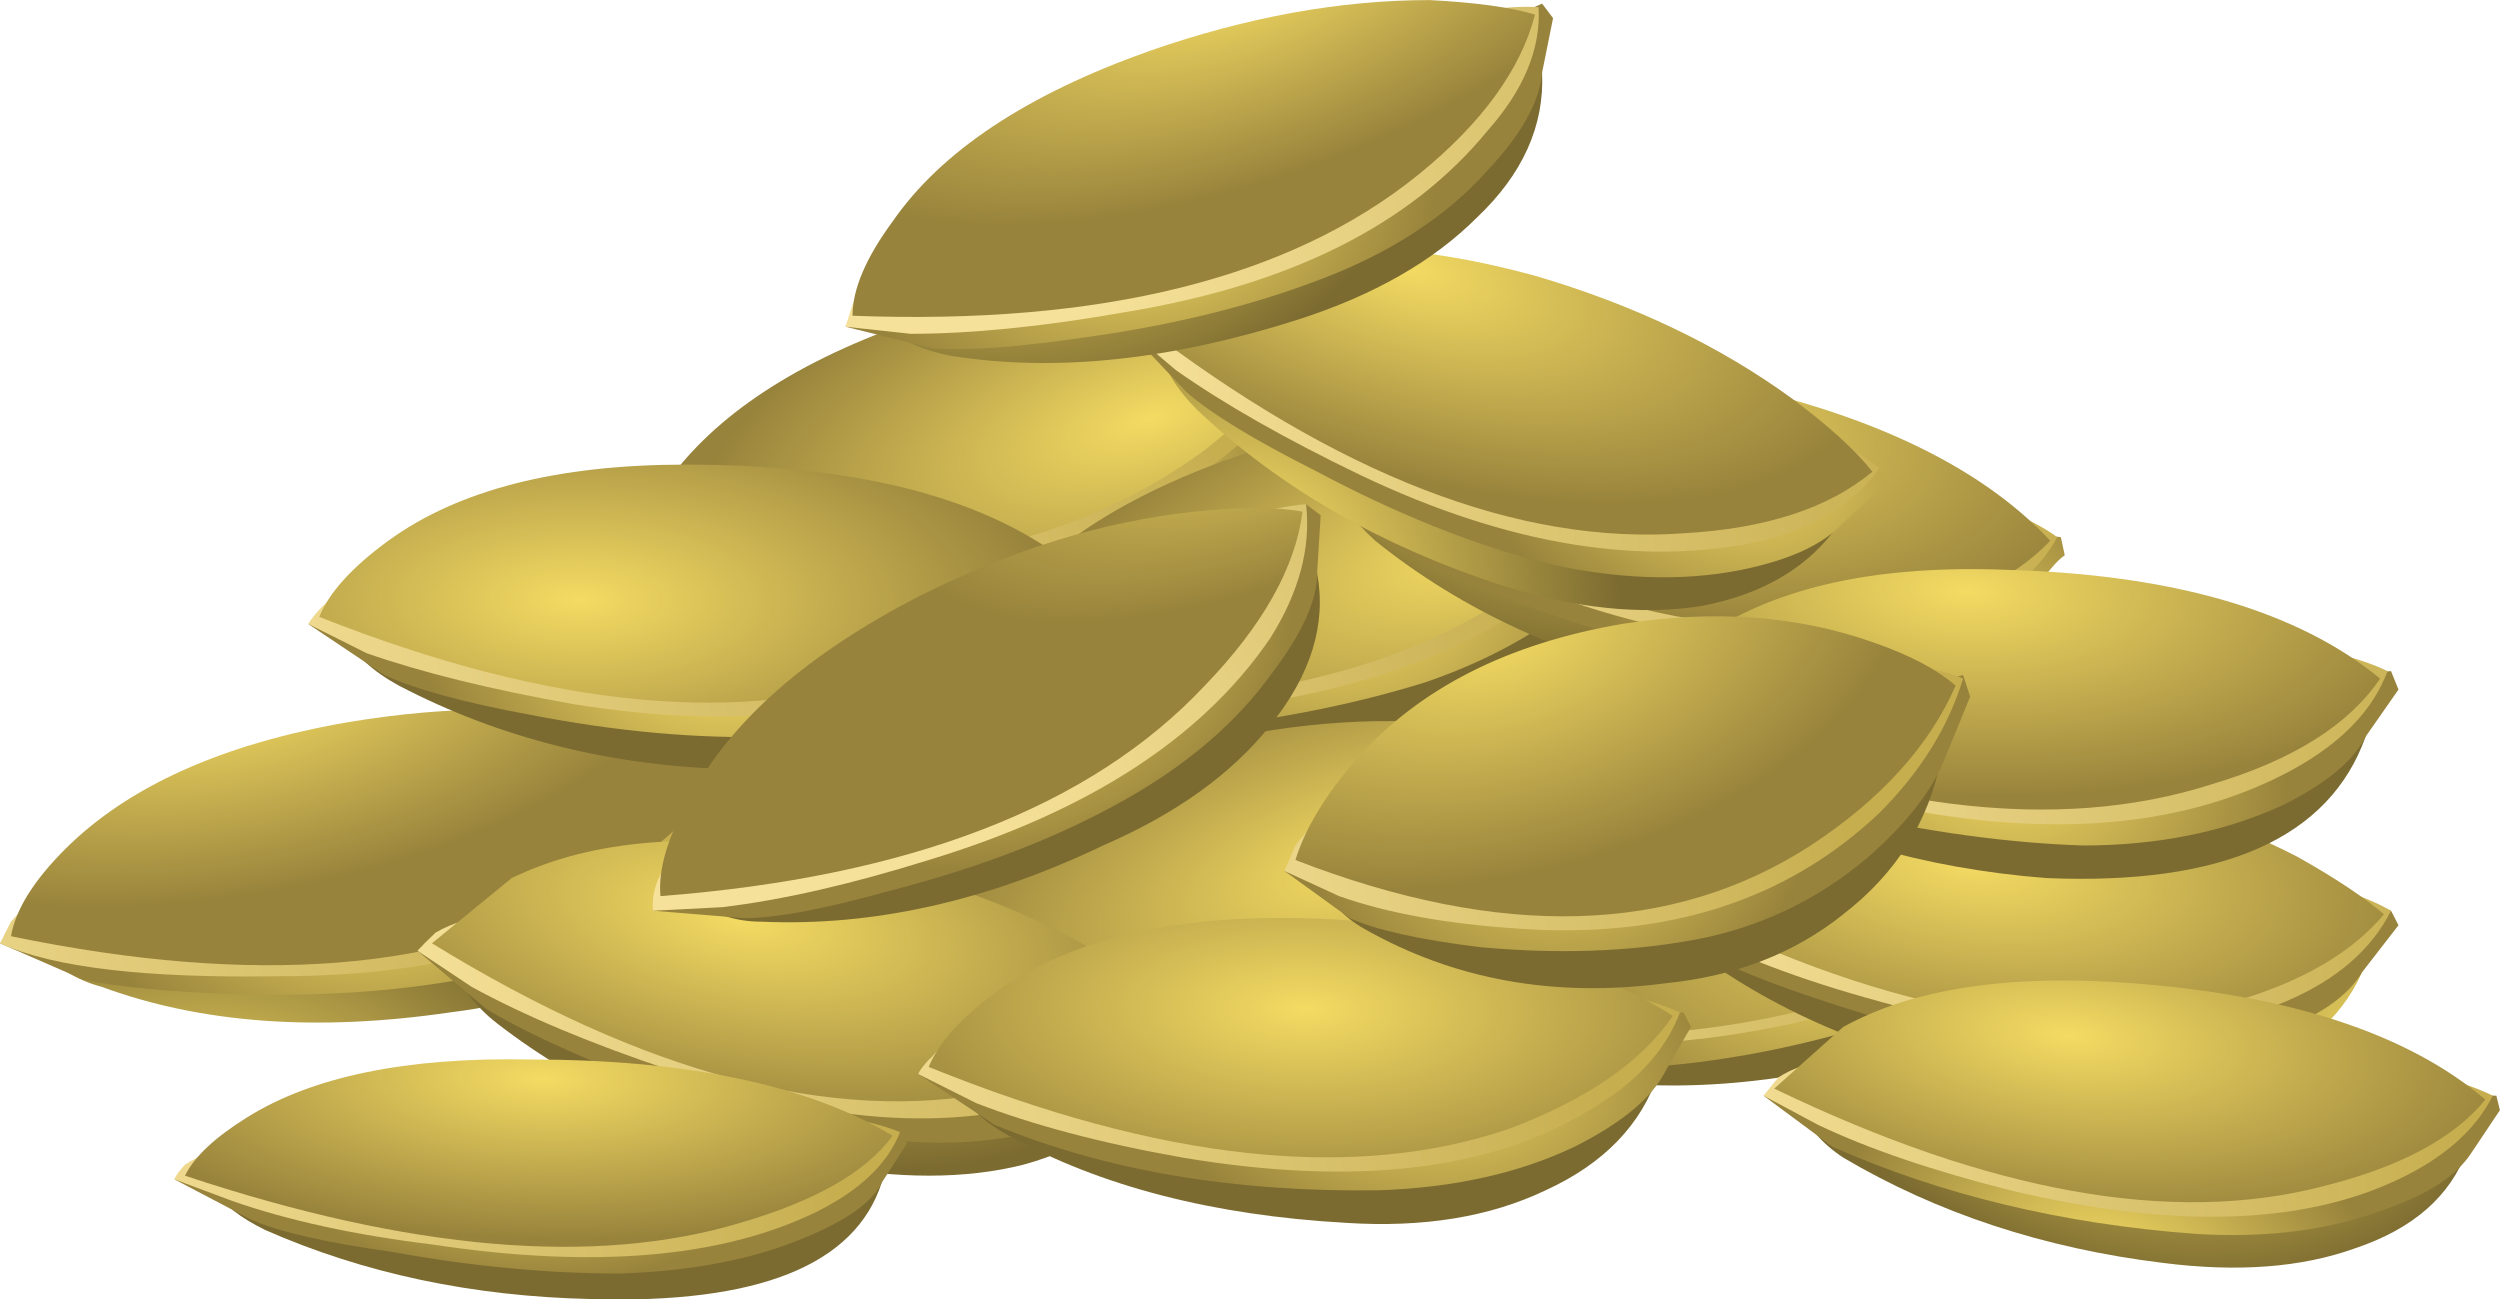
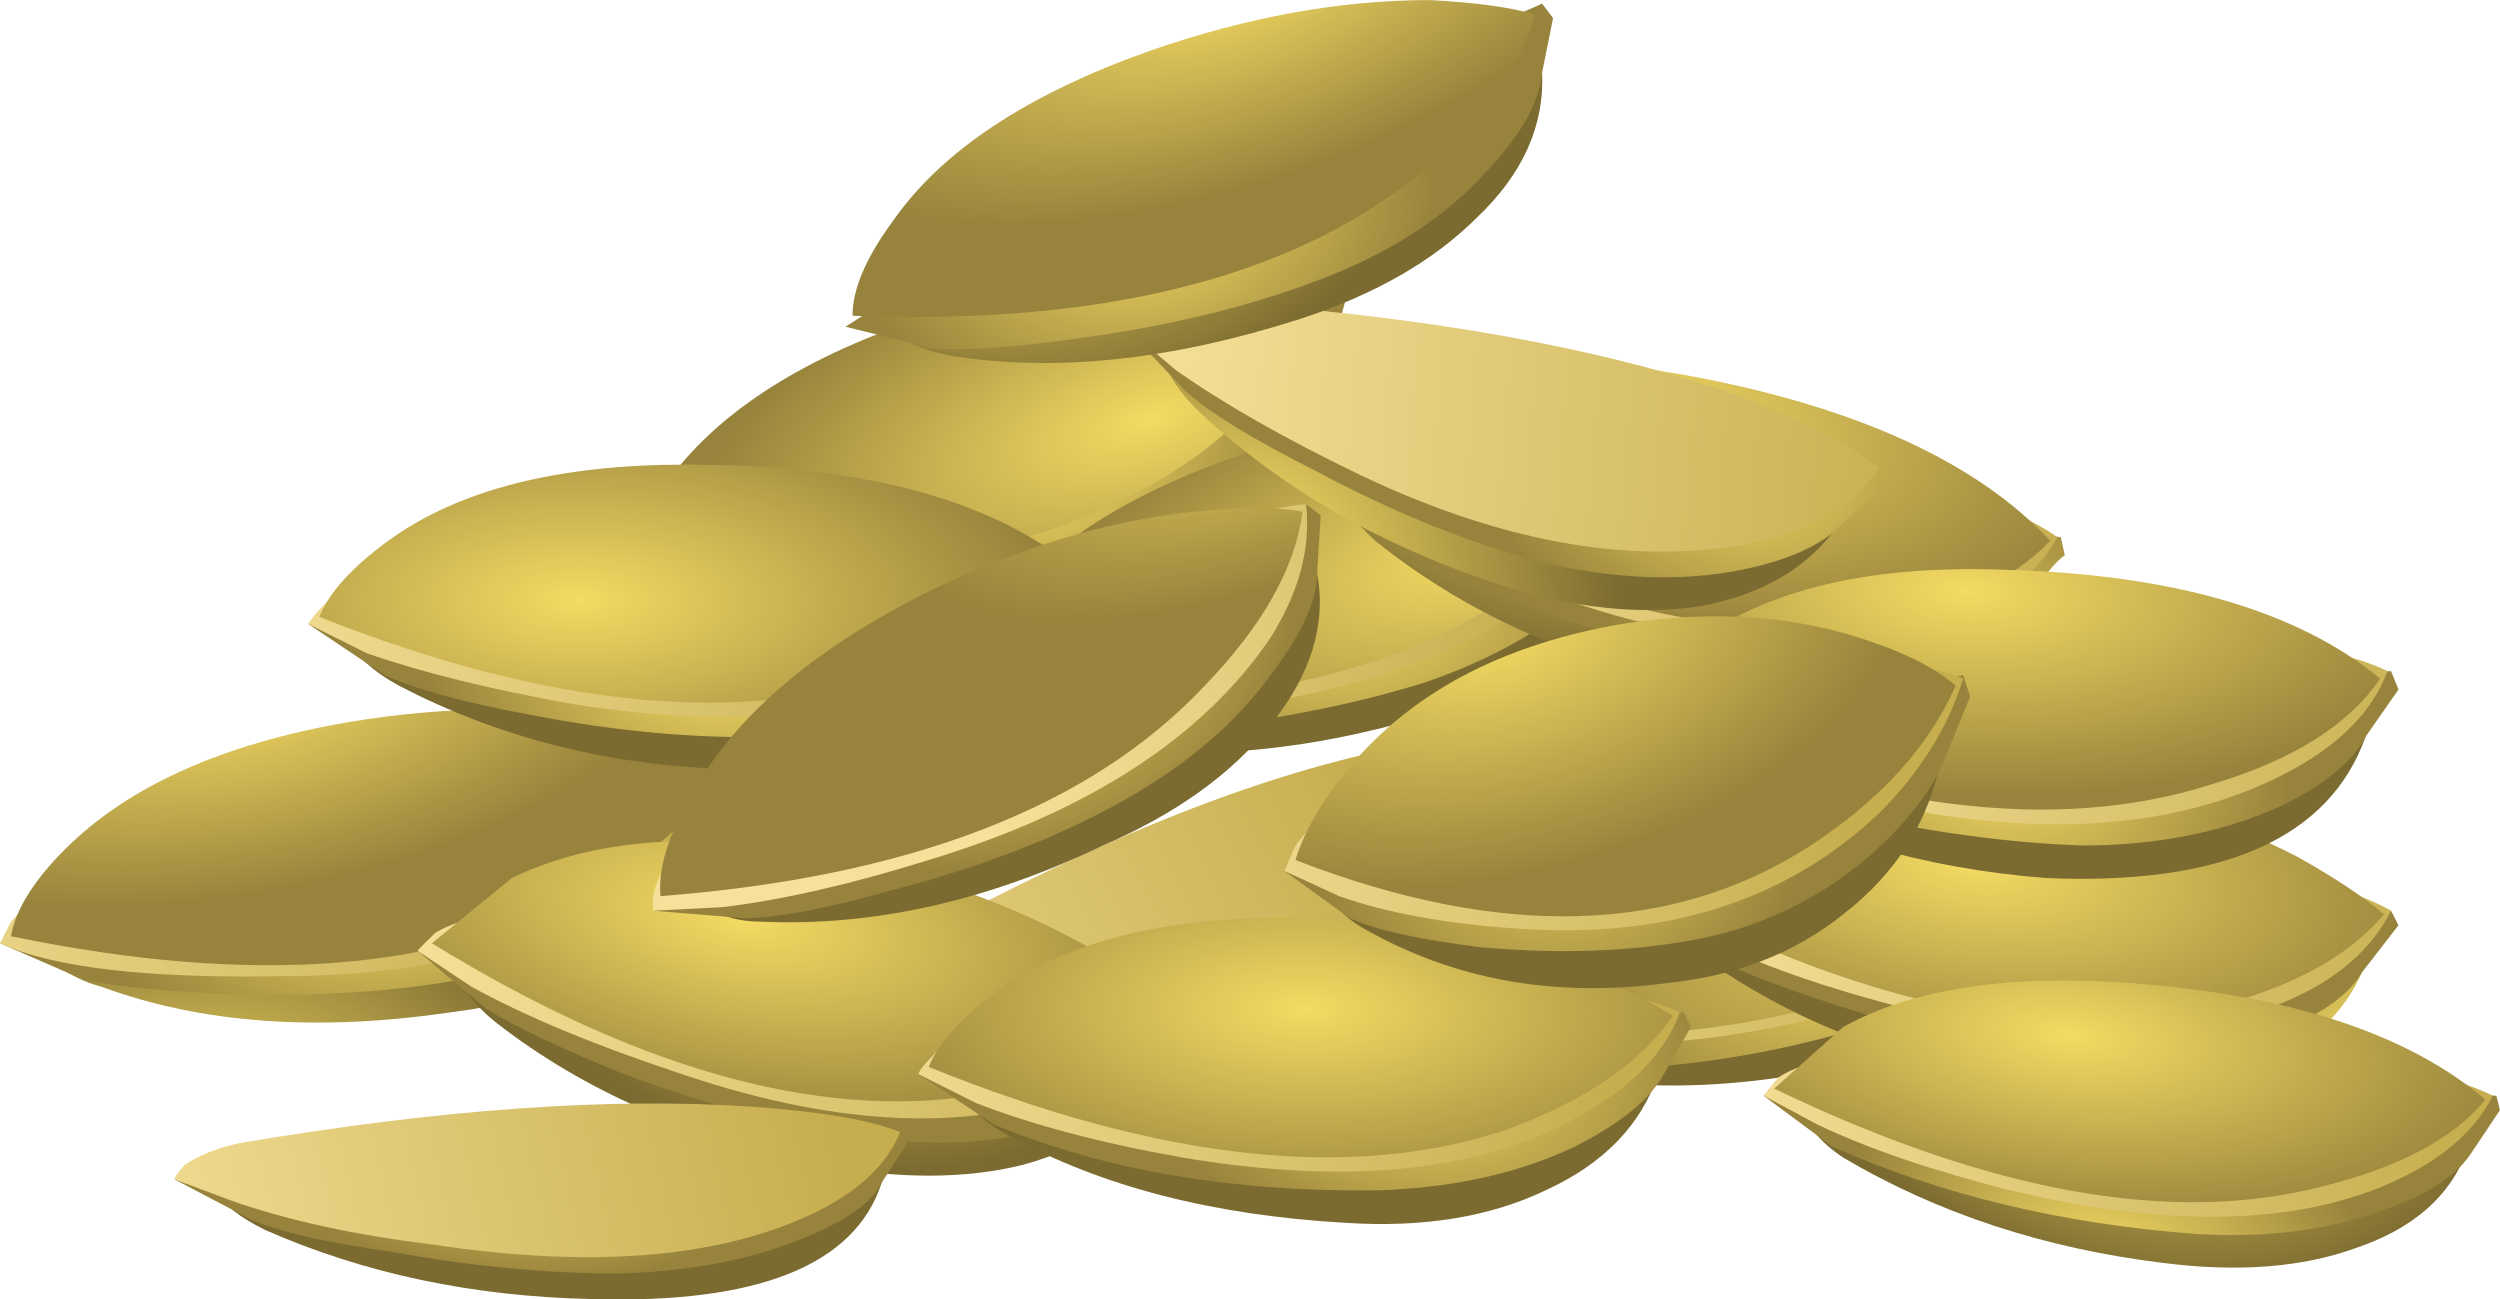
<svg xmlns="http://www.w3.org/2000/svg" version="1.1" viewBox="0 0 34.45 17.906" xml:space="preserve">
  <defs>
    <radialGradient id="aj" cx="-3839.2" cy="-6439.6" r="4.255" gradientTransform="matrix(.644 -.475 -.724 -.503 -2178.3 -5051)" gradientUnits="userSpaceOnUse">
      <stop stop-color="#f4db63" offset="0" />
      <stop stop-color="#7c6b30" offset="1" />
    </radialGradient>
    <radialGradient id="aa" cx="1081.2" cy="935.06" r="4.042" gradientTransform="matrix(.794 .098 .07 -.561 -912.64 427.8)" gradientUnits="userSpaceOnUse">
      <stop stop-color="#f4db63" offset="0" />
      <stop stop-color="#98833c" offset="1" />
    </radialGradient>
    <linearGradient id="bf" x1="4828.2" x2="4839.5" y1="2874.1" y2="2874.1" gradientTransform="matrix(.705 .377 -.377 .705 -2314.2 -3842.4)" gradientUnits="userSpaceOnUse">
      <stop stop-color="#f6e19a" offset="0" />
      <stop stop-color="#c6ae4f" offset="1" />
    </linearGradient>
    <radialGradient id="k" cx="5224.3" cy="2222.3" r="6.499" gradientTransform="matrix(.756 .263 .18 -.306 -4336.9 -684.26)" gradientUnits="userSpaceOnUse">
      <stop stop-color="#f4db63" offset="0" />
      <stop stop-color="#98833c" offset="1" />
    </radialGradient>
    <radialGradient id="c" cx="-3834.9" cy="-6438.4" r="4.255" gradientTransform="matrix(.644 -.475 -.724 -.503 -2176.6 -5049.8)" gradientUnits="userSpaceOnUse">
      <stop stop-color="#f4db63" offset="0" />
      <stop stop-color="#7c6b30" offset="1" />
    </radialGradient>
    <radialGradient id="as" cx="1085.5" cy="932.67" r="4.039" gradientTransform="matrix(.794 .098 .07 -.561 -912.24 424.56)" gradientUnits="userSpaceOnUse">
      <stop stop-color="#f4db63" offset="0" />
      <stop stop-color="#98833c" offset="1" />
    </radialGradient>
    <linearGradient id="bm" x1="4831.3" x2="4842.6" y1="2870.4" y2="2870.4" gradientTransform="matrix(.705 .377 -.377 .705 -2314.2 -3842.4)" gradientUnits="userSpaceOnUse">
      <stop stop-color="#f6e19a" offset="0" />
      <stop stop-color="#c6ae4f" offset="1" />
    </linearGradient>
    <radialGradient id="an" cx="5227.3" cy="2219.1" r="6.499" gradientTransform="matrix(.756 .263 .18 -.306 -4335 -687.48)" gradientUnits="userSpaceOnUse">
      <stop stop-color="#f4db63" offset="0" />
      <stop stop-color="#98833c" offset="1" />
    </radialGradient>
    <radialGradient id="am" cx="-1449.7" cy="-11968" r="4.26" gradientTransform="matrix(.347 -.721 -.873 -.108 -9928 -2327.7)" gradientUnits="userSpaceOnUse">
      <stop stop-color="#f4db63" offset="0" />
      <stop stop-color="#7c6b30" offset="1" />
    </radialGradient>
    <radialGradient id="al" cx="-2337.9" cy="-3409.7" r="4.047" gradientTransform="matrix(.748 -.282 -.2 -.529 1087.6 -2455.6)" gradientUnits="userSpaceOnUse">
      <stop stop-color="#f4db63" offset="0" />
      <stop stop-color="#98833c" offset="1" />
    </radialGradient>
    <linearGradient id="bl" x1="71.556" x2="82.906" y1="46.249" y2="46.249" gradientTransform="matrix(.8 .005 -.005 .8 -43.098 -29.001)" gradientUnits="userSpaceOnUse">
      <stop stop-color="#f6e19a" offset="0" />
      <stop stop-color="#c6ae4f" offset="1" />
    </linearGradient>
    <radialGradient id="ak" cx="268.92" cy="-1303.3" r="6.497" gradientTransform="matrix(.791 -.119 .017 -.356 -172.61 -422.12)" gradientUnits="userSpaceOnUse">
      <stop stop-color="#f4db63" offset="0" />
      <stop stop-color="#98833c" offset="1" />
    </radialGradient>
    <radialGradient id="ai" cx="-3832.1" cy="-6442.9" r="4.255" gradientTransform="matrix(.644 -.475 -.724 -.503 -2183 -5054.3)" gradientUnits="userSpaceOnUse">
      <stop stop-color="#f4db63" offset="0" />
      <stop stop-color="#7c6b30" offset="1" />
    </radialGradient>
    <radialGradient id="ah" cx="1083.3" cy="928.56" r="4.043" gradientTransform="matrix(.794 .098 .07 -.561 -911.52 418.97)" gradientUnits="userSpaceOnUse">
      <stop stop-color="#f4db63" offset="0" />
      <stop stop-color="#98833c" offset="1" />
    </radialGradient>
    <linearGradient id="bk" x1="4827.8" x2="4839.1" y1="2867.4" y2="2867.4" gradientTransform="matrix(.705 .377 -.377 .705 -2314.2 -3842.4)" gradientUnits="userSpaceOnUse">
      <stop stop-color="#f6e19a" offset="0" />
      <stop stop-color="#c6ae4f" offset="1" />
    </linearGradient>
    <radialGradient id="ag" cx="5223.7" cy="2215.5" r="6.499" gradientTransform="matrix(.756 .263 .18 -.306 -4332.9 -691.07)" gradientUnits="userSpaceOnUse">
      <stop stop-color="#f4db63" offset="0" />
      <stop stop-color="#98833c" offset="1" />
    </radialGradient>
    <radialGradient id="af" cx="-3826.9" cy="-6438.2" r="4.255" gradientTransform="matrix(.644 -.475 -.724 -.503 -2176.3 -5049.7)" gradientUnits="userSpaceOnUse">
      <stop stop-color="#f4db63" offset="0" />
      <stop stop-color="#7c6b30" offset="1" />
    </radialGradient>
    <radialGradient id="ae" cx="1091.5" cy="927.29" r="4.043" gradientTransform="matrix(.794 .098 .07 -.561 -911.28 417.25)" gradientUnits="userSpaceOnUse">
      <stop stop-color="#f4db63" offset="0" />
      <stop stop-color="#98833c" offset="1" />
    </radialGradient>
    <linearGradient id="bj" x1="4835" x2="4846.3" y1="2863.2" y2="2863.2" gradientTransform="matrix(.705 .377 -.377 .705 -2314.2 -3842.4)" gradientUnits="userSpaceOnUse">
      <stop stop-color="#f6e19a" offset="0" />
      <stop stop-color="#c6ae4f" offset="1" />
    </linearGradient>
    <radialGradient id="ad" cx="5230.8" cy="2212.5" r="6.499" gradientTransform="matrix(.756 .263 .18 -.306 -4331.1 -694.07)" gradientUnits="userSpaceOnUse">
      <stop stop-color="#f4db63" offset="0" />
      <stop stop-color="#98833c" offset="1" />
    </radialGradient>
    <radialGradient id="ac" cx="-3475.3" cy="-7889" r="4.262" gradientTransform="matrix(.58 -.551 -.779 -.408 -4127.5 -5131.9)" gradientUnits="userSpaceOnUse">
      <stop stop-color="#f4db63" offset="0" />
      <stop stop-color="#7c6b30" offset="1" />
    </radialGradient>
    <radialGradient id="ab" cx="5.2" cy="-12" r="4.05" gradientTransform="matrix(.8 0 0 -.563 0 -2.031)" gradientUnits="userSpaceOnUse">
      <stop stop-color="#f4db63" offset="0" />
      <stop stop-color="#98833c" offset="1" />
    </radialGradient>
    <linearGradient id="bi" x1="3482.5" x2="3493.9" y1="2377.1" y2="2377.1" gradientTransform="matrix(.746 .288 -.288 .746 -1915.9 -2773.2)" gradientUnits="userSpaceOnUse">
      <stop stop-color="#f6e19a" offset="0" />
      <stop stop-color="#c6ae4f" offset="1" />
    </linearGradient>
    <radialGradient id="z" cx="3806.6" cy="1519.9" r="6.495" gradientTransform="matrix(.782 .168 .14 -.326 -3187 -137.32)" gradientUnits="userSpaceOnUse">
      <stop stop-color="#f4db63" offset="0" />
      <stop stop-color="#98833c" offset="1" />
    </radialGradient>
    <radialGradient id="y" cx="-1955.3" cy="-11155" r="4.256" gradientTransform="matrix(.399 -.693 -.865 -.169 -8842.4 -3237.6)" gradientUnits="userSpaceOnUse">
      <stop stop-color="#f4db63" offset="0" />
      <stop stop-color="#7c6b30" offset="1" />
    </radialGradient>
    <radialGradient id="x" cx="-1959.6" cy="-2666.7" r="4.037" gradientTransform="matrix(.767 -.228 -.161 -.542 1096.2 -1886.8)" gradientUnits="userSpaceOnUse">
      <stop stop-color="#f4db63" offset="0" />
      <stop stop-color="#98833c" offset="1" />
    </radialGradient>
    <linearGradient id="bh" x1="694.56" x2="705.92" y1="606.39" y2="606.39" gradientTransform="matrix(.798 .063 -.063 .798 -497.88 -523.96)" gradientUnits="userSpaceOnUse">
      <stop stop-color="#f6e19a" offset="0" />
      <stop stop-color="#c6ae4f" offset="1" />
    </linearGradient>
    <radialGradient id="w" cx="902.64" cy="-662.85" r="6.494" gradientTransform="matrix(.798 -.062 .042 -.353 -670.73 -173.21)" gradientUnits="userSpaceOnUse">
      <stop stop-color="#f4db63" offset="0" />
      <stop stop-color="#98833c" offset="1" />
    </radialGradient>
    <radialGradient id="v" cx="-2490.4" cy="-10218" r="4.258" gradientTransform="matrix(.456 -.658 -.848 -.242 -7506.5 -4102.3)" gradientUnits="userSpaceOnUse">
      <stop stop-color="#f4db63" offset="0" />
      <stop stop-color="#7c6b30" offset="1" />
    </radialGradient>
    <radialGradient id="u" cx="-1458.1" cy="-1827.7" r="4.042" gradientTransform="matrix(.783 -.162 -.114 -.553 955.36 -1241)" gradientUnits="userSpaceOnUse">
      <stop stop-color="#f4db63" offset="0" />
      <stop stop-color="#98833c" offset="1" />
    </radialGradient>
    <linearGradient id="bg" x1="1445.3" x2="1456.6" y1="1195.3" y2="1195.3" gradientTransform="matrix(.79 .129 -.129 .79 -969.28 -1124.6)" gradientUnits="userSpaceOnUse">
      <stop stop-color="#f6e19a" offset="0" />
      <stop stop-color="#c6ae4f" offset="1" />
    </linearGradient>
    <radialGradient id="t" cx="1697.6" cy="37.887" r="6.5" gradientTransform="matrix(.8 .005 .071 -.348 -1339.1 12.502)" gradientUnits="userSpaceOnUse">
      <stop stop-color="#f4db63" offset="0" />
      <stop stop-color="#98833c" offset="1" />
    </radialGradient>
    <radialGradient id="s" cx="-1610.3" cy="-11723" r="4.254" gradientTransform="matrix(.364 -.712 -.872 -.127 -9627.2 -2630.9)" gradientUnits="userSpaceOnUse">
      <stop stop-color="#f4db63" offset="0" />
      <stop stop-color="#7c6b30" offset="1" />
    </radialGradient>
    <radialGradient id="r" cx="-2245.6" cy="-3202.4" r="4.042" gradientTransform="matrix(.754 -.267 -.188 -.532 1100.2 -2298.1)" gradientUnits="userSpaceOnUse">
      <stop stop-color="#f4db63" offset="0" />
      <stop stop-color="#98833c" offset="1" />
    </radialGradient>
    <linearGradient id="be" x1="242.94" x2="254.27" y1="216.69" y2="216.69" gradientTransform="matrix(.8 .023 -.023 .8 -185.03 -175.84)" gradientUnits="userSpaceOnUse">
      <stop stop-color="#f6e19a" offset="0" />
      <stop stop-color="#c6ae4f" offset="1" />
    </linearGradient>
    <radialGradient id="q" cx="448.12" cy="-1113.8" r="6.503" gradientTransform="matrix(.794 -.102 .025 -.354 -319.79 -344.37)" gradientUnits="userSpaceOnUse">
      <stop stop-color="#f4db63" offset="0" />
      <stop stop-color="#98833c" offset="1" />
    </radialGradient>
    <radialGradient id="p" cx="-2614.3" cy="-9988.5" r="4.261" gradientTransform="matrix(.469 -.648 -.84 -.261 -7151.4 -4292.4)" gradientUnits="userSpaceOnUse">
      <stop stop-color="#f4db63" offset="0" />
      <stop stop-color="#7c6b30" offset="1" />
    </radialGradient>
    <radialGradient id="o" cx="-1338.4" cy="-1643.8" r="4.043" gradientTransform="matrix(.786 -.146 -.104 -.557 896.72 -1108.3)" gradientUnits="userSpaceOnUse">
      <stop stop-color="#f4db63" offset="0" />
      <stop stop-color="#98833c" offset="1" />
    </radialGradient>
    <linearGradient id="bd" x1="1647.6" x2="1658.9" y1="1341.2" y2="1341.2" gradientTransform="matrix(.786 .147 -.147 .786 -1089.1 -1294.9)" gradientUnits="userSpaceOnUse">
      <stop stop-color="#f6e19a" offset="0" />
      <stop stop-color="#c6ae4f" offset="1" />
    </linearGradient>
    <radialGradient id="n" cx="1906.6" cy="217.9" r="6.503" gradientTransform="matrix(.8 .023 .078 -.346 -1527.9 34.742)" gradientUnits="userSpaceOnUse">
      <stop stop-color="#f4db63" offset="0" />
      <stop stop-color="#98833c" offset="1" />
    </radialGradient>
    <radialGradient id="m" cx="-3016.9" cy="-11007" r="4.378" gradientTransform="matrix(.409 -.688 -.726 -.432 -6744.2 -6821.6)" gradientUnits="userSpaceOnUse">
      <stop stop-color="#f4db63" offset="0" />
      <stop stop-color="#7c6b30" offset="1" />
    </radialGradient>
    <radialGradient id="l" cx="-974.66" cy="-667.07" r="3.548" gradientTransform="matrix(.798 -.062 -.101 -.781 727.62 -575.76)" gradientUnits="userSpaceOnUse">
      <stop stop-color="#f4db63" offset="0" />
      <stop stop-color="#98833c" offset="1" />
    </radialGradient>
    <linearGradient id="bc" x1="2173" x2="2182.9" y1="1985.1" y2="1985.1" gradientTransform="matrix(.766 .23 -.19 .778 -1274.7 -2040.6)" gradientUnits="userSpaceOnUse">
      <stop stop-color="#f6e19a" offset="0" />
      <stop stop-color="#c6ae4f" offset="1" />
    </linearGradient>
    <radialGradient id="j" cx="1546.8" cy="1508.3" r="5.879" gradientTransform="matrix(.782 .167 .078 -.447 -1310.8 423.22)" gradientUnits="userSpaceOnUse">
      <stop stop-color="#f4db63" offset="0" />
      <stop stop-color="#98833c" offset="1" />
    </radialGradient>
    <radialGradient id="i" cx="-2698.5" cy="-9824.1" r="4.262" gradientTransform="matrix(.479 -.641 -.838 -.27 -6933 -4373)" gradientUnits="userSpaceOnUse">
      <stop stop-color="#f4db63" offset="0" />
      <stop stop-color="#7c6b30" offset="1" />
    </radialGradient>
    <radialGradient id="h" cx="-1263.2" cy="-1517.8" r="4.046" gradientTransform="matrix(.788 -.136 -.096 -.556 857.52 -1008.6)" gradientUnits="userSpaceOnUse">
      <stop stop-color="#f4db63" offset="0" />
      <stop stop-color="#98833c" offset="1" />
    </radialGradient>
    <linearGradient id="bb" x1="1764.9" x2="1776.2" y1="1432.9" y2="1432.9" gradientTransform="matrix(.784 .157 -.157 .784 -1156.5 -1394.4)" gradientUnits="userSpaceOnUse">
      <stop stop-color="#f6e19a" offset="0" />
      <stop stop-color="#c6ae4f" offset="1" />
    </linearGradient>
    <radialGradient id="g" cx="2024.7" cy="315.12" r="6.505" gradientTransform="matrix(.799 .032 .083 -.346 -1637.5 51.953)" gradientUnits="userSpaceOnUse">
      <stop stop-color="#f4db63" offset="0" />
      <stop stop-color="#98833c" offset="1" />
    </radialGradient>
    <radialGradient id="f" cx="-736.81" cy="-12928" r="4.26" gradientTransform="matrix(.282 -.749 -.88 -.028 -11155 -905.44)" gradientUnits="userSpaceOnUse">
      <stop stop-color="#f4db63" offset="0" />
      <stop stop-color="#7c6b30" offset="1" />
    </radialGradient>
    <radialGradient id="e" cx="-2722.1" cy="-4359.4" r="4.042" gradientTransform="matrix(.72 -.348 -.246 -.509 906.48 -3156.8)" gradientUnits="userSpaceOnUse">
      <stop stop-color="#f4db63" offset="0" />
      <stop stop-color="#98833c" offset="1" />
    </radialGradient>
    <linearGradient id="ba" x1="-624.74" x2="-613.4" y1="-697.99" y2="-697.99" gradientTransform="matrix(.797 -.065 .065 .797 555.68 525.68)" gradientUnits="userSpaceOnUse">
      <stop stop-color="#f6e19a" offset="0" />
      <stop stop-color="#c6ae4f" offset="1" />
    </linearGradient>
    <radialGradient id="d" cx="-490.92" cy="-2165.3" r="6.497" gradientTransform="matrix(.777 -.189 -.015 -.356 364.46 -852.24)" gradientUnits="userSpaceOnUse">
      <stop stop-color="#f4db63" offset="0" />
      <stop stop-color="#98833c" offset="1" />
    </radialGradient>
    <radialGradient id="b" cx="-4024.4" cy="-4576.6" r="4.26" gradientTransform="matrix(.714 -.362 -.629 -.615 3.327 -4262.7)" gradientUnits="userSpaceOnUse">
      <stop stop-color="#f4db63" offset="0" />
      <stop stop-color="#7c6b30" offset="1" />
    </radialGradient>
    <radialGradient id="a" cx="2690.3" cy="1980.8" r="4.046" gradientTransform="matrix(.767 .229 .161 -.541 -2371.3 462.64)" gradientUnits="userSpaceOnUse">
      <stop stop-color="#f4db63" offset="0" />
      <stop stop-color="#98833c" offset="1" />
    </radialGradient>
    <linearGradient id="az" x1="6717.5" x2="6728.8" y1="3272.7" y2="3272.7" gradientTransform="matrix(.633 .49 -.49 .633 -2638.6 -5356.9)" gradientUnits="userSpaceOnUse">
      <stop stop-color="#f6e19a" offset="0" />
      <stop stop-color="#c6ae4f" offset="1" />
    </linearGradient>
    <radialGradient id="ay" cx="7133.3" cy="2905.5" r="6.5" gradientTransform="matrix(.702 .385 .228 -.272 -5655.4 -1945.5)" gradientUnits="userSpaceOnUse">
      <stop stop-color="#f4db63" offset="0" />
      <stop stop-color="#98833c" offset="1" />
    </radialGradient>
    <radialGradient id="ax" cx="-3918.6" cy="-5934.4" r="4.261" gradientTransform="matrix(.664 -.446 -.699 -.535 -1534.7 -4909.9)" gradientUnits="userSpaceOnUse">
      <stop stop-color="#f4db63" offset="0" />
      <stop stop-color="#7c6b30" offset="1" />
    </radialGradient>
    <radialGradient id="aw" cx="1528.7" cy="1266.6" r="4.046" gradientTransform="matrix(.788 .136 .096 -.556 -1313.6 508.29)" gradientUnits="userSpaceOnUse">
      <stop stop-color="#f4db63" offset="0" />
      <stop stop-color="#98833c" offset="1" />
    </radialGradient>
    <linearGradient id="bp" x1="5337.6" x2="5348.9" y1="3015.7" y2="3015.7" gradientTransform="matrix(.688 .409 -.409 .688 -2427 -4246.7)" gradientUnits="userSpaceOnUse">
      <stop stop-color="#f6e19a" offset="0" />
      <stop stop-color="#c6ae4f" offset="1" />
    </linearGradient>
    <radialGradient id="av" cx="5739.2" cy="2439.6" r="6.502" gradientTransform="matrix(.743 .297 .194 -.298 -4723.9 -962.96)" gradientUnits="userSpaceOnUse">
      <stop stop-color="#f4db63" offset="0" />
      <stop stop-color="#98833c" offset="1" />
    </radialGradient>
    <radialGradient id="au" cx="-3206.7" cy="-8478" r="3.74" gradientTransform="matrix(.551 -.58 -.896 -.233 -5821.5 -3830.6)" gradientUnits="userSpaceOnUse">
      <stop stop-color="#f4db63" offset="0" />
      <stop stop-color="#7c6b30" offset="1" />
    </radialGradient>
    <radialGradient id="at" cx="-1122.9" cy="-1330.2" r="3.868" gradientTransform="matrix(.791 -.12 -.069 -.458 801.92 -741.96)" gradientUnits="userSpaceOnUse">
      <stop stop-color="#f4db63" offset="0" />
      <stop stop-color="#98833c" offset="1" />
    </radialGradient>
    <linearGradient id="bo" x1="1944.5" x2="1955.3" y1="1545.2" y2="1545.2" gradientTransform="matrix(.781 .172 -.172 .781 -1252.2 -1540.9)" gradientUnits="userSpaceOnUse">
      <stop stop-color="#f6e19a" offset="0" />
      <stop stop-color="#c6ae4f" offset="1" />
    </linearGradient>
    <radialGradient id="ar" cx="2859.9" cy="164.23" r="6.176" gradientTransform="matrix(.8 .018 .099 -.287 -2298.2 -1.906)" gradientUnits="userSpaceOnUse">
      <stop stop-color="#f4db63" offset="0" />
      <stop stop-color="#98833c" offset="1" />
    </radialGradient>
    <radialGradient id="aq" cx="-2242.5" cy="-10423" r="3.966" gradientTransform="matrix(.444 -.666 -.875 -.184 -8100.8 -3408.5)" gradientUnits="userSpaceOnUse">
      <stop stop-color="#f4db63" offset="0" />
      <stop stop-color="#7c6b30" offset="1" />
    </radialGradient>
    <radialGradient id="ap" cx="-1740.3" cy="-2287.6" r="3.872" gradientTransform="matrix(.775 -.198 -.132 -.516 1070 -1524.6)" gradientUnits="userSpaceOnUse">
      <stop stop-color="#f4db63" offset="0" />
      <stop stop-color="#98833c" offset="1" />
    </radialGradient>
    <linearGradient id="bn" x1="1038" x2="1048.8" y1="883.01" y2="883.01" gradientTransform="matrix(.794 .094 -.094 .794 -722.59 -797.6)" gradientUnits="userSpaceOnUse">
      <stop stop-color="#f6e19a" offset="0" />
      <stop stop-color="#c6ae4f" offset="1" />
    </linearGradient>
    <radialGradient id="ao" cx="1419" cy="-434.63" r="6.208" gradientTransform="matrix(.799 -.04 .06 -.333 -1084.9 -85.06)" gradientUnits="userSpaceOnUse">
      <stop stop-color="#f4db63" offset="0" />
      <stop stop-color="#98833c" offset="1" />
    </radialGradient>
  </defs>
  <g transform="matrix(1.25 0 0 -1.25 0 17.906)">
    <path d="m7.16 8.446 7.442 2.437 0.039 0.043c0.027-0.027 0.039-0.187 0.039-0.48 0-0.586-0.266-1.122-0.801-1.602-0.481-0.453-1.145-0.801-2-1.039-1.305-0.348-2.586-0.402-3.84-0.16-0.32 0.054-0.559 0.172-0.719 0.359-0.16 0.16-0.215 0.309-0.16 0.442z" fill="url(#aj)" fill-rule="evenodd" />
    <path d="m14.68 10.446c-0.051-0.321-0.266-0.668-0.641-1.043-0.504-0.477-1.144-0.852-1.918-1.118-0.773-0.265-1.641-0.441-2.601-0.519-0.747-0.082-1.305-0.094-1.68-0.043l-0.961 0.242 0.762 0.481 7.078 2.718 0.121-0.121-0.16-0.597z" fill="url(#aa)" fill-rule="evenodd" />
-     <path d="m7.441 8.684c2.079 1.176 3.907 1.933 5.481 2.281 0.797 0.188 1.383 0.254 1.758 0.199 0-0.453-0.215-0.906-0.641-1.359-0.851-0.961-2.211-1.559-4.078-1.801-0.906-0.105-1.695-0.144-2.359-0.121l-0.723 0.082c0 0.051 0.027 0.133 0.082 0.238 0.078 0.188 0.238 0.348 0.48 0.481z" fill="url(#bf)" fill-rule="evenodd" />
    <path d="m6.961 8.086c0.027 0.293 0.184 0.637 0.48 1.039 0.586 0.746 1.559 1.332 2.918 1.758 1.094 0.32 2.133 0.453 3.121 0.402 0.508-0.027 0.895-0.093 1.161-0.199-0.188-0.59-0.641-1.16-1.36-1.722-1.469-1.094-3.574-1.52-6.32-1.278z" fill="url(#k)" fill-rule="evenodd" />
    <path d="m10.762 6.965 7.437 2.438 0.039 0.043c0.028-0.028 0.043-0.188 0.043-0.481 0-0.586-0.269-1.121-0.801-1.601-0.48-0.454-1.148-0.786-2-1-1.359-0.372-2.64-0.438-3.839-0.2-0.321 0.055-0.563 0.172-0.719 0.36-0.16 0.16-0.215 0.308-0.16 0.441z" fill="url(#c)" fill-rule="evenodd" />
    <path d="m13.121 6.285c-0.773-0.082-1.336-0.093-1.68-0.039l-0.961 0.278 0.758 0.48 7.082 2.719 0.121-0.16-0.16-0.598c-0.054-0.32-0.269-0.668-0.64-1.039-0.508-0.48-1.149-0.855-1.922-1.121-0.774-0.242-1.641-0.414-2.598-0.52z" fill="url(#as)" fill-rule="evenodd" />
    <path d="m11.039 7.246c2.082 1.172 3.906 1.934 5.481 2.278 0.8 0.16 1.386 0.215 1.761 0.16 0-0.453-0.215-0.906-0.64-1.36-0.907-0.96-2.266-1.558-4.082-1.8-0.907-0.106-1.692-0.145-2.36-0.121l-0.719 0.121 0.079 0.242c0.082 0.183 0.242 0.344 0.48 0.48z" fill="url(#bm)" fill-rule="evenodd" />
    <path d="m10.559 6.645c0.027 0.293 0.187 0.625 0.48 1 0.586 0.746 1.563 1.332 2.922 1.758 1.094 0.32 2.133 0.457 3.117 0.402 0.508-0.027 0.895-0.094 1.16-0.199-0.183-0.586-0.636-1.149-1.359-1.68-1.465-1.094-3.574-1.523-6.32-1.281z" fill="url(#an)" fill-rule="evenodd" />
    <path d="m14.762 9.485 7.718-1.321c0.133 0.16 0.079 0.028-0.16-0.398-0.242-0.535-0.707-0.883-1.398-1.043-0.668-0.184-1.43-0.172-2.281 0.043-1.36 0.293-2.52 0.824-3.481 1.598-0.238 0.214-0.398 0.441-0.48 0.679-0.055 0.215-0.028 0.36 0.082 0.442z" fill="url(#am)" fill-rule="evenodd" />
    <path d="m15 8.524-0.719 0.679 0.918 0.082 7.52-0.882 0.043-0.2c-0.082-0.05-0.215-0.211-0.403-0.48-0.187-0.238-0.531-0.438-1.039-0.598-0.668-0.187-1.414-0.215-2.242-0.082-0.824 0.137-1.68 0.375-2.558 0.723-0.719 0.293-1.227 0.547-1.52 0.758z" fill="url(#al)" fill-rule="evenodd" />
    <path d="m15.16 9.563c2.375 0.054 4.348-0.117 5.918-0.52 0.777-0.211 1.309-0.426 1.602-0.64-0.215-0.399-0.614-0.704-1.2-0.918-1.253-0.426-2.746-0.321-4.48 0.32-0.855 0.32-1.559 0.652-2.121 1l-0.598 0.398 0.199 0.161c0.161 0.132 0.387 0.199 0.68 0.199z" fill="url(#bl)" fill-rule="evenodd" />
    <path d="m14.441 9.285 0.879 0.68c0.879 0.399 2.012 0.465 3.399 0.199 1.789-0.347 3.082-0.945 3.883-1.8-0.43-0.454-1.094-0.747-2-0.879-1.79-0.293-3.84 0.304-6.161 1.8z" fill="url(#ak)" fill-rule="evenodd" />
    <path d="m9.441 3.524 7.438 2.441 0.043 0.039v-0.519c0.023-0.586-0.227-1.121-0.762-1.602-0.508-0.426-1.187-0.758-2.039-1-1.359-0.371-2.641-0.437-3.84-0.199-0.32 0.082-0.562 0.199-0.722 0.359-0.133 0.16-0.172 0.321-0.118 0.481z" fill="url(#ai)" fill-rule="evenodd" />
    <path d="m9.922 3.524 7.039 2.722 0.16-0.121-0.16-0.64c-0.055-0.293-0.266-0.625-0.641-1-0.508-0.508-1.148-0.879-1.922-1.121-1.464-0.504-2.906-0.707-4.32-0.598l-0.957 0.277 0.801 0.481z" fill="url(#ah)" fill-rule="evenodd" />
    <path d="m9.719 3.766c2.082 1.172 3.906 1.933 5.48 2.277 0.801 0.188 1.387 0.254 1.762 0.203-0.027-0.48-0.242-0.933-0.641-1.363-0.906-0.957-2.281-1.559-4.121-1.797-0.906-0.137-1.691-0.187-2.359-0.16l-0.719 0.117c0 0.055 0.024 0.137 0.078 0.242 0.106 0.188 0.281 0.344 0.52 0.481z" fill="url(#bk)" fill-rule="evenodd" />
-     <path d="m9.238 3.164c0.028 0.293 0.188 0.641 0.481 1.039 0.586 0.746 1.562 1.336 2.922 1.762 1.093 0.32 2.121 0.453 3.078 0.399 0.508-0.028 0.894-0.094 1.16-0.2-0.16-0.586-0.613-1.16-1.359-1.718-1.442-1.094-3.532-1.52-6.282-1.282z" fill="url(#ag)" fill-rule="evenodd" />
    <path d="m23.52 5.766 0.039 0.039v-0.52c0.027-0.586-0.227-1.121-0.758-1.601-0.508-0.426-1.188-0.758-2.039-1-1.387-0.371-2.668-0.426-3.84-0.16-0.297 0.054-0.535 0.16-0.723 0.32-0.133 0.16-0.172 0.32-0.121 0.48l7.442 2.442z" fill="url(#af)" fill-rule="evenodd" />
    <path d="m23.602 6.043 0.16-0.117-0.16-0.641c-0.055-0.293-0.27-0.628-0.641-1-0.508-0.507-1.149-0.882-1.922-1.121-1.465-0.507-2.906-0.707-4.32-0.601l-0.957 0.281 0.797 0.48 7.043 2.719z" fill="url(#ae)" fill-rule="evenodd" />
    <path d="m16.359 3.563c2.082 1.176 3.907 1.933 5.481 2.281 0.801 0.188 1.387 0.254 1.762 0.199-0.028-0.48-0.243-0.933-0.641-1.359-0.906-0.961-2.281-1.559-4.121-1.801-0.906-0.105-1.695-0.144-2.36-0.117l-0.718 0.078 0.078 0.242c0.105 0.184 0.281 0.344 0.519 0.477z" fill="url(#bj)" fill-rule="evenodd" />
    <path d="m15.879 2.965c0.027 0.293 0.187 0.641 0.48 1.039 0.563 0.746 1.52 1.332 2.879 1.762 1.094 0.32 2.137 0.453 3.121 0.398 0.508-0.027 0.895-0.093 1.161-0.199-0.188-0.586-0.641-1.16-1.36-1.719-1.441-1.093-3.535-1.523-6.281-1.281z" fill="url(#ad)" fill-rule="evenodd" />
    <path d="m0.359 4.324 7.68 1.52 0.039 0.039c0-0.023-0.012-0.199-0.039-0.519-0.051-0.559-0.371-1.051-0.961-1.481-0.558-0.371-1.266-0.613-2.117-0.719-1.469-0.215-2.746-0.121-3.84 0.282-0.293 0.078-0.519 0.226-0.68 0.437-0.109 0.16-0.136 0.309-0.082 0.441z" fill="url(#ac)" fill-rule="evenodd" />
    <path d="m8.078 5.364c-0.078-0.293-0.332-0.598-0.758-0.918-0.558-0.426-1.242-0.723-2.039-0.883-0.801-0.16-1.695-0.227-2.679-0.199-0.75 0.027-1.309 0.082-1.68 0.16l-0.922 0.402 0.84 0.359 7.359 1.84 0.082-0.16-0.203-0.601z" fill="url(#ab)" fill-rule="evenodd" />
    <path d="m0.68 4.563c2.215 0.91 4.121 1.441 5.718 1.601 0.829 0.082 1.414 0.067 1.762-0.039-0.082-0.453-0.348-0.879-0.801-1.281-1.011-0.852-2.437-1.281-4.281-1.281-1.465-0.024-2.492 0.094-3.078 0.363 0.027 0.051 0.066 0.133 0.121 0.238 0.133 0.16 0.32 0.293 0.559 0.399z" fill="url(#bi)" fill-rule="evenodd" />
    <path d="m0.121 4.004c0.051 0.293 0.25 0.613 0.598 0.961 0.695 0.692 1.734 1.16 3.121 1.399 1.121 0.187 2.16 0.187 3.121 0 0.48-0.079 0.851-0.184 1.117-0.321-0.238-0.558-0.758-1.066-1.558-1.519-1.575-0.907-3.708-1.078-6.399-0.52z" fill="url(#z)" fill-rule="evenodd" />
    <path d="m26.16 4.043 0.039 0.043c0-0.027-0.054-0.187-0.16-0.48-0.238-0.535-0.691-0.907-1.359-1.121-0.641-0.215-1.387-0.254-2.239-0.121-1.414 0.214-2.613 0.668-3.601 1.359-0.266 0.16-0.442 0.363-0.52 0.601-0.082 0.215-0.066 0.375 0.039 0.481l7.801-0.762z" fill="url(#y)" fill-rule="evenodd" />
    <path d="m26.359 4.285 0.082-0.16-0.402-0.519c-0.16-0.27-0.492-0.496-1-0.68-0.641-0.242-1.371-0.32-2.199-0.242-0.828 0.082-1.695 0.265-2.602 0.562-0.746 0.239-1.265 0.453-1.558 0.637-0.188 0.109-0.371 0.242-0.559 0.402l-0.199 0.2 0.879 0.121 7.558-0.321z" fill="url(#x)" fill-rule="evenodd" />
    <path d="m24.68 4.805c0.8-0.16 1.359-0.336 1.679-0.52-0.214-0.425-0.597-0.761-1.16-1-1.199-0.507-2.691-0.507-4.48 0-0.879 0.239-1.614 0.52-2.199 0.84l-0.598 0.36 0.156 0.199c0.16 0.133 0.375 0.215 0.641 0.242 2.375 0.238 4.359 0.199 5.961-0.121z" fill="url(#bh)" fill-rule="evenodd" />
    <path d="m24.32 3.203c-1.761-0.398-3.855 0.055-6.281 1.36l0.84 0.761c0.855 0.454 1.988 0.602 3.402 0.442 1.145-0.137 2.16-0.43 3.039-0.883 0.426-0.238 0.746-0.453 0.961-0.637-0.402-0.48-1.054-0.828-1.961-1.043z" fill="url(#w)" fill-rule="evenodd" />
    <path d="m26.16 6.684 0.039 0.039c0-0.051-0.039-0.227-0.121-0.52-0.398-1.117-1.57-1.64-3.519-1.558-1.36 0.105-2.586 0.465-3.68 1.078-0.266 0.16-0.453 0.348-0.559 0.562-0.082 0.211-0.082 0.372 0 0.481l7.84-0.082z" fill="url(#v)" fill-rule="evenodd" />
    <path d="m26.359 6.926 0.082-0.203-0.363-0.52c-0.133-0.265-0.437-0.519-0.918-0.757-0.64-0.293-1.375-0.442-2.199-0.442-0.828 0.028-1.707 0.149-2.641 0.36-0.746 0.16-1.281 0.32-1.601 0.48l-0.84 0.559 0.922 0.203 7.558 0.32z" fill="url(#u)" fill-rule="evenodd" />
    <path d="m24.602 7.324c0.824-0.105 1.398-0.238 1.718-0.398-0.16-0.43-0.508-0.789-1.039-1.082-1.176-0.641-2.668-0.773-4.48-0.398-0.906 0.183-1.668 0.398-2.281 0.64l-0.641 0.317 0.16 0.203c0.16 0.16 0.375 0.265 0.641 0.32 2.347 0.426 4.32 0.559 5.922 0.398z" fill="url(#bg)" fill-rule="evenodd" />
    <path d="m24.398 5.684c-1.73-0.559-3.851-0.293-6.359 0.801l0.762 0.839c0.801 0.536 1.906 0.774 3.32 0.719 1.84-0.051 3.211-0.453 4.117-1.199-0.343-0.508-0.957-0.895-1.84-1.16z" fill="url(#t)" fill-rule="evenodd" />
    <path d="m5.078 4.164 7.762-1.16 0.039 0.039c0-0.023-0.067-0.183-0.199-0.48-0.239-0.531-0.707-0.891-1.399-1.078-0.64-0.161-1.386-0.161-2.242 0-1.414 0.293-2.598 0.812-3.559 1.558-0.242 0.188-0.402 0.403-0.48 0.641-0.055 0.215-0.027 0.375 0.078 0.48z" fill="url(#s)" fill-rule="evenodd" />
    <path d="m4.602 3.844 0.918 0.121 7.558-0.719 0.043-0.203-0.402-0.48c-0.184-0.239-0.531-0.453-1.039-0.637-0.668-0.215-1.399-0.254-2.2-0.121-0.8 0.105-1.668 0.332-2.601 0.68-0.664 0.265-1.172 0.507-1.52 0.718l-0.757 0.641z" fill="url(#r)" fill-rule="evenodd" />
    <path d="m5.48 4.246c2.375 0.106 4.348-0.027 5.918-0.402 0.801-0.187 1.348-0.387 1.641-0.598-0.211-0.429-0.613-0.75-1.199-0.961-1.199-0.453-2.68-0.375-4.442 0.239-0.878 0.293-1.613 0.601-2.199 0.922l-0.597 0.398c0.05 0.055 0.117 0.121 0.199 0.199 0.187 0.11 0.414 0.176 0.679 0.203z" fill="url(#be)" fill-rule="evenodd" />
    <path d="m4.762 3.926 0.879 0.719c0.879 0.426 2.011 0.519 3.398 0.281 1.121-0.215 2.106-0.562 2.961-1.043 0.426-0.238 0.746-0.465 0.961-0.68-0.426-0.453-1.094-0.757-2-0.918-1.789-0.347-3.856 0.2-6.199 1.641z" fill="url(#q)" fill-rule="evenodd" />
    <path d="m10.559 2.844 7.8 0.082 0.039 0.039c0.028-0.027-0.011-0.187-0.117-0.48-0.187-0.559-0.601-0.989-1.242-1.282-0.613-0.293-1.344-0.414-2.199-0.359-1.465 0.082-2.707 0.402-3.719 0.961-0.293 0.16-0.48 0.348-0.562 0.559-0.106 0.214-0.106 0.375 0 0.48z" fill="url(#p)" fill-rule="evenodd" />
    <path d="m11 2.723 7.559 0.441 0.082-0.16-0.321-0.558c-0.16-0.266-0.48-0.52-0.961-0.762-0.613-0.293-1.332-0.453-2.16-0.481-1.597-0.023-3.011 0.215-4.238 0.723l-0.84 0.559 0.879 0.238z" fill="url(#o)" fill-rule="evenodd" />
    <path d="m10.879 3.004c2.348 0.481 4.32 0.653 5.922 0.52 0.801-0.078 1.371-0.2 1.719-0.36-0.161-0.425-0.493-0.785-1-1.078-1.094-0.668-2.586-0.84-4.481-0.523-0.906 0.16-1.664 0.363-2.277 0.601l-0.641 0.321c0.024 0.05 0.078 0.121 0.16 0.199 0.133 0.16 0.332 0.265 0.598 0.32z" fill="url(#bd)" fill-rule="evenodd" />
    <path d="m10.238 2.563c0.11 0.269 0.364 0.547 0.762 0.84 0.801 0.562 1.906 0.828 3.32 0.8 1.145-0.023 2.172-0.211 3.078-0.558 0.454-0.188 0.801-0.36 1.043-0.52-0.347-0.508-0.949-0.922-1.8-1.242-1.707-0.586-3.84-0.359-6.403 0.68z" fill="url(#n)" fill-rule="evenodd" />
    <path d="m14.52 5.203 6.96 1.321 0.04 0.039c0-0.028-0.04-0.227-0.122-0.598-0.132-0.695-0.492-1.266-1.078-1.719-0.535-0.429-1.187-0.683-1.961-0.761-1.226-0.161-2.332 0.039-3.32 0.601-0.238 0.133-0.398 0.317-0.48 0.559-0.106 0.215-0.118 0.398-0.039 0.558z" fill="url(#m)" fill-rule="evenodd" />
    <path d="m14.879 4.203-0.719 0.52 0.762 0.402 6.719 1.758 0.078-0.238-0.278-0.68c-0.136-0.348-0.414-0.707-0.839-1.082-0.563-0.48-1.204-0.785-1.922-0.918-0.719-0.133-1.508-0.16-2.36-0.082-0.668 0.082-1.148 0.188-1.441 0.32z" fill="url(#l)" fill-rule="evenodd" />
    <path d="m14.84 5.446c2.082 0.957 3.84 1.48 5.281 1.558 0.719 0.028 1.227-0.027 1.52-0.16-0.161-0.531-0.469-1.027-0.922-1.48-1.012-0.961-2.332-1.387-3.957-1.278-0.801 0.051-1.469 0.172-2 0.36l-0.602 0.277 0.121 0.281c0.133 0.188 0.321 0.332 0.559 0.442z" fill="url(#bc)" fill-rule="evenodd" />
    <path d="m14.281 4.844c0.106 0.348 0.332 0.719 0.68 1.121 0.691 0.774 1.664 1.266 2.918 1.481 1.016 0.16 1.933 0.093 2.762-0.2 0.398-0.136 0.707-0.297 0.918-0.48-0.293-0.668-0.825-1.254-1.598-1.762-1.52-0.984-3.414-1.039-5.68-0.16z" fill="url(#j)" fill-rule="evenodd" />
    <path d="m3.801 7.805 7.84 0.16 0.039 0.039c0-0.027-0.039-0.187-0.121-0.48-0.161-0.559-0.559-0.985-1.2-1.278-0.613-0.297-1.359-0.429-2.238-0.402-1.359 0.027-2.601 0.336-3.723 0.922-0.293 0.16-0.492 0.344-0.597 0.558-0.082 0.188-0.082 0.348 0 0.481z" fill="url(#i)" fill-rule="evenodd" />
    <path d="m11.801 8.246 0.121-0.203-0.32-0.519c-0.161-0.293-0.469-0.559-0.922-0.801-0.614-0.32-1.332-0.492-2.16-0.52-0.825-0.023-1.719 0.055-2.68 0.243-0.719 0.132-1.254 0.277-1.602 0.437l-0.84 0.563 0.883 0.199 7.52 0.601z" fill="url(#h)" fill-rule="evenodd" />
    <path d="m4.16 7.965c2.348 0.504 4.32 0.692 5.918 0.559 0.801-0.051 1.375-0.16 1.723-0.321-0.16-0.425-0.496-0.8-1-1.117-1.176-0.64-2.668-0.816-4.481-0.523-0.906 0.16-1.668 0.347-2.281 0.562l-0.641 0.321c0.028 0.05 0.082 0.117 0.161 0.199 0.136 0.133 0.336 0.238 0.601 0.32z" fill="url(#bb)" fill-rule="evenodd" />
    <path d="m3.52 7.524c0.105 0.265 0.359 0.547 0.761 0.84 0.774 0.562 1.864 0.839 3.278 0.839 1.839 0 3.226-0.343 4.16-1.039-0.348-0.507-0.946-0.918-1.797-1.238-1.707-0.613-3.844-0.414-6.402 0.598z" fill="url(#g)" fill-rule="evenodd" />
    <path d="m12.922 10.965 7.558-2c0.133 0.16 0.067 0.027-0.199-0.402-0.32-0.477-0.828-0.785-1.519-0.918-0.668-0.106-1.414-0.028-2.242 0.238-1.305 0.43-2.415 1.066-3.321 1.922-0.238 0.238-0.371 0.465-0.398 0.68-0.055 0.238-0.016 0.398 0.121 0.48z" fill="url(#f)" fill-rule="evenodd" />
    <path d="m14.52 9.125c-0.692 0.348-1.172 0.641-1.442 0.879l-0.68 0.719h0.922l7.399-1.559 0.043-0.199-0.442-0.402c-0.215-0.239-0.586-0.41-1.121-0.52-0.664-0.133-1.398-0.105-2.199 0.082-0.801 0.211-1.629 0.547-2.48 1z" fill="url(#e)" fill-rule="evenodd" />
    <path d="m13.32 11.004c2.375-0.16 4.321-0.508 5.84-1.039 0.746-0.293 1.266-0.562 1.559-0.801-0.266-0.375-0.692-0.64-1.278-0.8-1.336-0.293-2.816-0.051-4.441 0.722-0.828 0.399-1.508 0.785-2.039 1.16l-0.563 0.477 0.204 0.16c0.183 0.109 0.425 0.149 0.718 0.121z" fill="url(#ba)" fill-rule="evenodd" />
-     <path d="m12.559 10.766 0.961 0.598c0.906 0.32 2.039 0.293 3.402-0.079 1.09-0.32 2.039-0.773 2.84-1.359 0.398-0.297 0.691-0.562 0.879-0.801-0.481-0.402-1.176-0.629-2.082-0.679-1.813-0.133-3.813 0.64-6 2.32z" fill="url(#d)" fill-rule="evenodd" />
    <path d="m7.441 4.805 6.918 3.641 0.039 0.078c0.028-0.028 0.067-0.2 0.122-0.52 0.105-0.558-0.067-1.121-0.52-1.68-0.426-0.535-1.039-0.972-1.84-1.32-1.281-0.613-2.535-0.894-3.762-0.84-0.293 0-0.531 0.082-0.718 0.239-0.188 0.136-0.266 0.269-0.239 0.402z" fill="url(#b)" fill-rule="evenodd" />
    <path d="m14.52 8.004c0-0.293-0.161-0.652-0.481-1.078-0.398-0.562-0.961-1.043-1.68-1.441-0.718-0.399-1.547-0.719-2.48-0.961-0.746-0.211-1.305-0.321-1.68-0.321l-1 0.082c0.215 0.211 0.453 0.414 0.723 0.598l6.476 3.883 0.161-0.121-0.039-0.641z" fill="url(#a)" fill-rule="evenodd" />
    <path d="m7.68 5.125c1.84 1.492 3.519 2.547 5.039 3.16 0.746 0.293 1.308 0.454 1.679 0.481 0.055-0.481-0.078-0.977-0.398-1.481-0.746-1.093-2-1.906-3.762-2.441-0.851-0.266-1.613-0.441-2.277-0.52l-0.762-0.039c-0.027 0.293 0.133 0.575 0.481 0.84z" fill="url(#az)" fill-rule="evenodd" />
    <path d="m7.281 4.446c-0.027 0.293 0.078 0.652 0.321 1.078 0.453 0.855 1.304 1.601 2.558 2.242 1.012 0.504 2.012 0.812 3 0.918 0.508 0.055 0.906 0.055 1.199 0-0.078-0.613-0.437-1.254-1.078-1.918-1.254-1.336-3.254-2.109-6-2.32z" fill="url(#ay)" fill-rule="evenodd" />
    <path d="m9.602 11.203 7.32 2.762 0.039 0.039c0-0.027 0.012-0.187 0.039-0.48 0.027-0.586-0.215-1.121-0.719-1.598-0.48-0.48-1.136-0.855-1.961-1.121-1.414-0.453-2.695-0.586-3.84-0.402-0.292 0.054-0.535 0.16-0.718 0.32-0.16 0.16-0.215 0.32-0.16 0.48z" fill="url(#ax)" fill-rule="evenodd" />
    <path d="m17 14.285 0.121-0.16-0.121-0.601c-0.027-0.321-0.227-0.68-0.602-1.078-0.453-0.508-1.066-0.907-1.839-1.2-0.774-0.297-1.637-0.507-2.598-0.64-0.746-0.11-1.309-0.149-1.68-0.121l-0.961 0.238 0.758 0.48 6.922 3.082z" fill="url(#aw)" fill-rule="evenodd" />
-     <path d="m9.879 11.446c2.027 1.253 3.816 2.093 5.359 2.519 0.774 0.215 1.348 0.305 1.723 0.281 0.027-0.453-0.16-0.91-0.563-1.363-0.851-1.039-2.183-1.703-4-2-0.906-0.16-1.691-0.238-2.359-0.238l-0.719 0.078 0.078 0.242c0.082 0.188 0.243 0.348 0.481 0.481z" fill="url(#bp)" fill-rule="evenodd" />
    <path d="m9.398 10.844c0 0.293 0.149 0.641 0.442 1.039 0.535 0.774 1.48 1.402 2.84 1.883 1.066 0.371 2.093 0.558 3.082 0.558 0.504-0.027 0.89-0.078 1.16-0.16-0.16-0.613-0.59-1.199-1.281-1.761-1.414-1.145-3.496-1.664-6.243-1.559z" fill="url(#av)" fill-rule="evenodd" />
    <path d="m2.32 1.563 7.442 0.082 0.039 0.039c0.027-0.027 0-0.16-0.082-0.399-0.293-0.906-1.36-1.336-3.199-1.281-1.305 0.028-2.508 0.281-3.598 0.762-0.27 0.133-0.457 0.277-0.563 0.437-0.105 0.161-0.121 0.282-0.039 0.36z" fill="url(#au)" fill-rule="evenodd" />
    <path d="m6.84 0.285c-0.801 0-1.641 0.079-2.52 0.239-0.746 0.105-1.265 0.226-1.558 0.359l-0.84 0.441 0.84 0.161 7.16 0.359 0.078-0.121-0.281-0.438c-0.106-0.214-0.387-0.414-0.84-0.601-0.559-0.238-1.238-0.371-2.039-0.399z" fill="url(#at)" fill-rule="evenodd" />
    <path d="m2.641 1.723c2.214 0.375 4.093 0.508 5.64 0.402 0.774-0.054 1.321-0.148 1.641-0.281-0.137-0.348-0.442-0.641-0.922-0.879-1.039-0.508-2.453-0.629-4.238-0.359-0.856 0.105-1.59 0.265-2.203 0.48l-0.637 0.238c0.023 0.055 0.066 0.106 0.117 0.161 0.16 0.105 0.359 0.187 0.602 0.238z" fill="url(#bo)" fill-rule="evenodd" />
-     <path d="m2.039 1.364c0.106 0.214 0.336 0.425 0.68 0.64 0.722 0.453 1.761 0.668 3.121 0.641 1.734 0 3.066-0.281 4-0.84-0.293-0.402-0.852-0.719-1.68-0.961-1.601-0.48-3.64-0.305-6.121 0.52z" fill="url(#ar)" fill-rule="evenodd" />
    <path d="m27.32 2.043 0.039 0.043c0-0.054-0.05-0.203-0.16-0.441-0.187-0.508-0.597-0.867-1.238-1.082-0.586-0.211-1.293-0.266-2.121-0.16-1.305 0.16-2.481 0.546-3.52 1.16-0.242 0.16-0.398 0.347-0.48 0.562-0.078 0.188-0.078 0.321 0 0.399l7.48-0.481z" fill="url(#aq)" fill-rule="evenodd" />
    <path d="m27.52 2.246 0.039-0.16-0.321-0.48c-0.16-0.242-0.465-0.442-0.918-0.602-0.613-0.238-1.32-0.332-2.121-0.281-1.465 0.109-2.801 0.43-4 0.961l-0.758 0.562 0.84 0.157 7.239-0.157z" fill="url(#ap)" fill-rule="evenodd" />
    <path d="m25.879 2.684c0.75-0.133 1.281-0.281 1.601-0.438-0.187-0.375-0.535-0.683-1.039-0.922-1.066-0.507-2.496-0.546-4.281-0.121-0.851 0.215-1.558 0.454-2.121 0.723l-0.598 0.32 0.161 0.2c0.16 0.105 0.359 0.171 0.597 0.199 2.242 0.265 4.133 0.281 5.68 0.039z" fill="url(#bn)" fill-rule="evenodd" />
    <path d="m25.602 1.246c-1.657-0.429-3.668-0.066-6.043 1.078l0.761 0.68c0.774 0.426 1.84 0.586 3.2 0.481 1.734-0.133 3.027-0.559 3.878-1.282-0.343-0.425-0.945-0.746-1.796-0.957z" fill="url(#ao)" fill-rule="evenodd" />
  </g>
</svg>